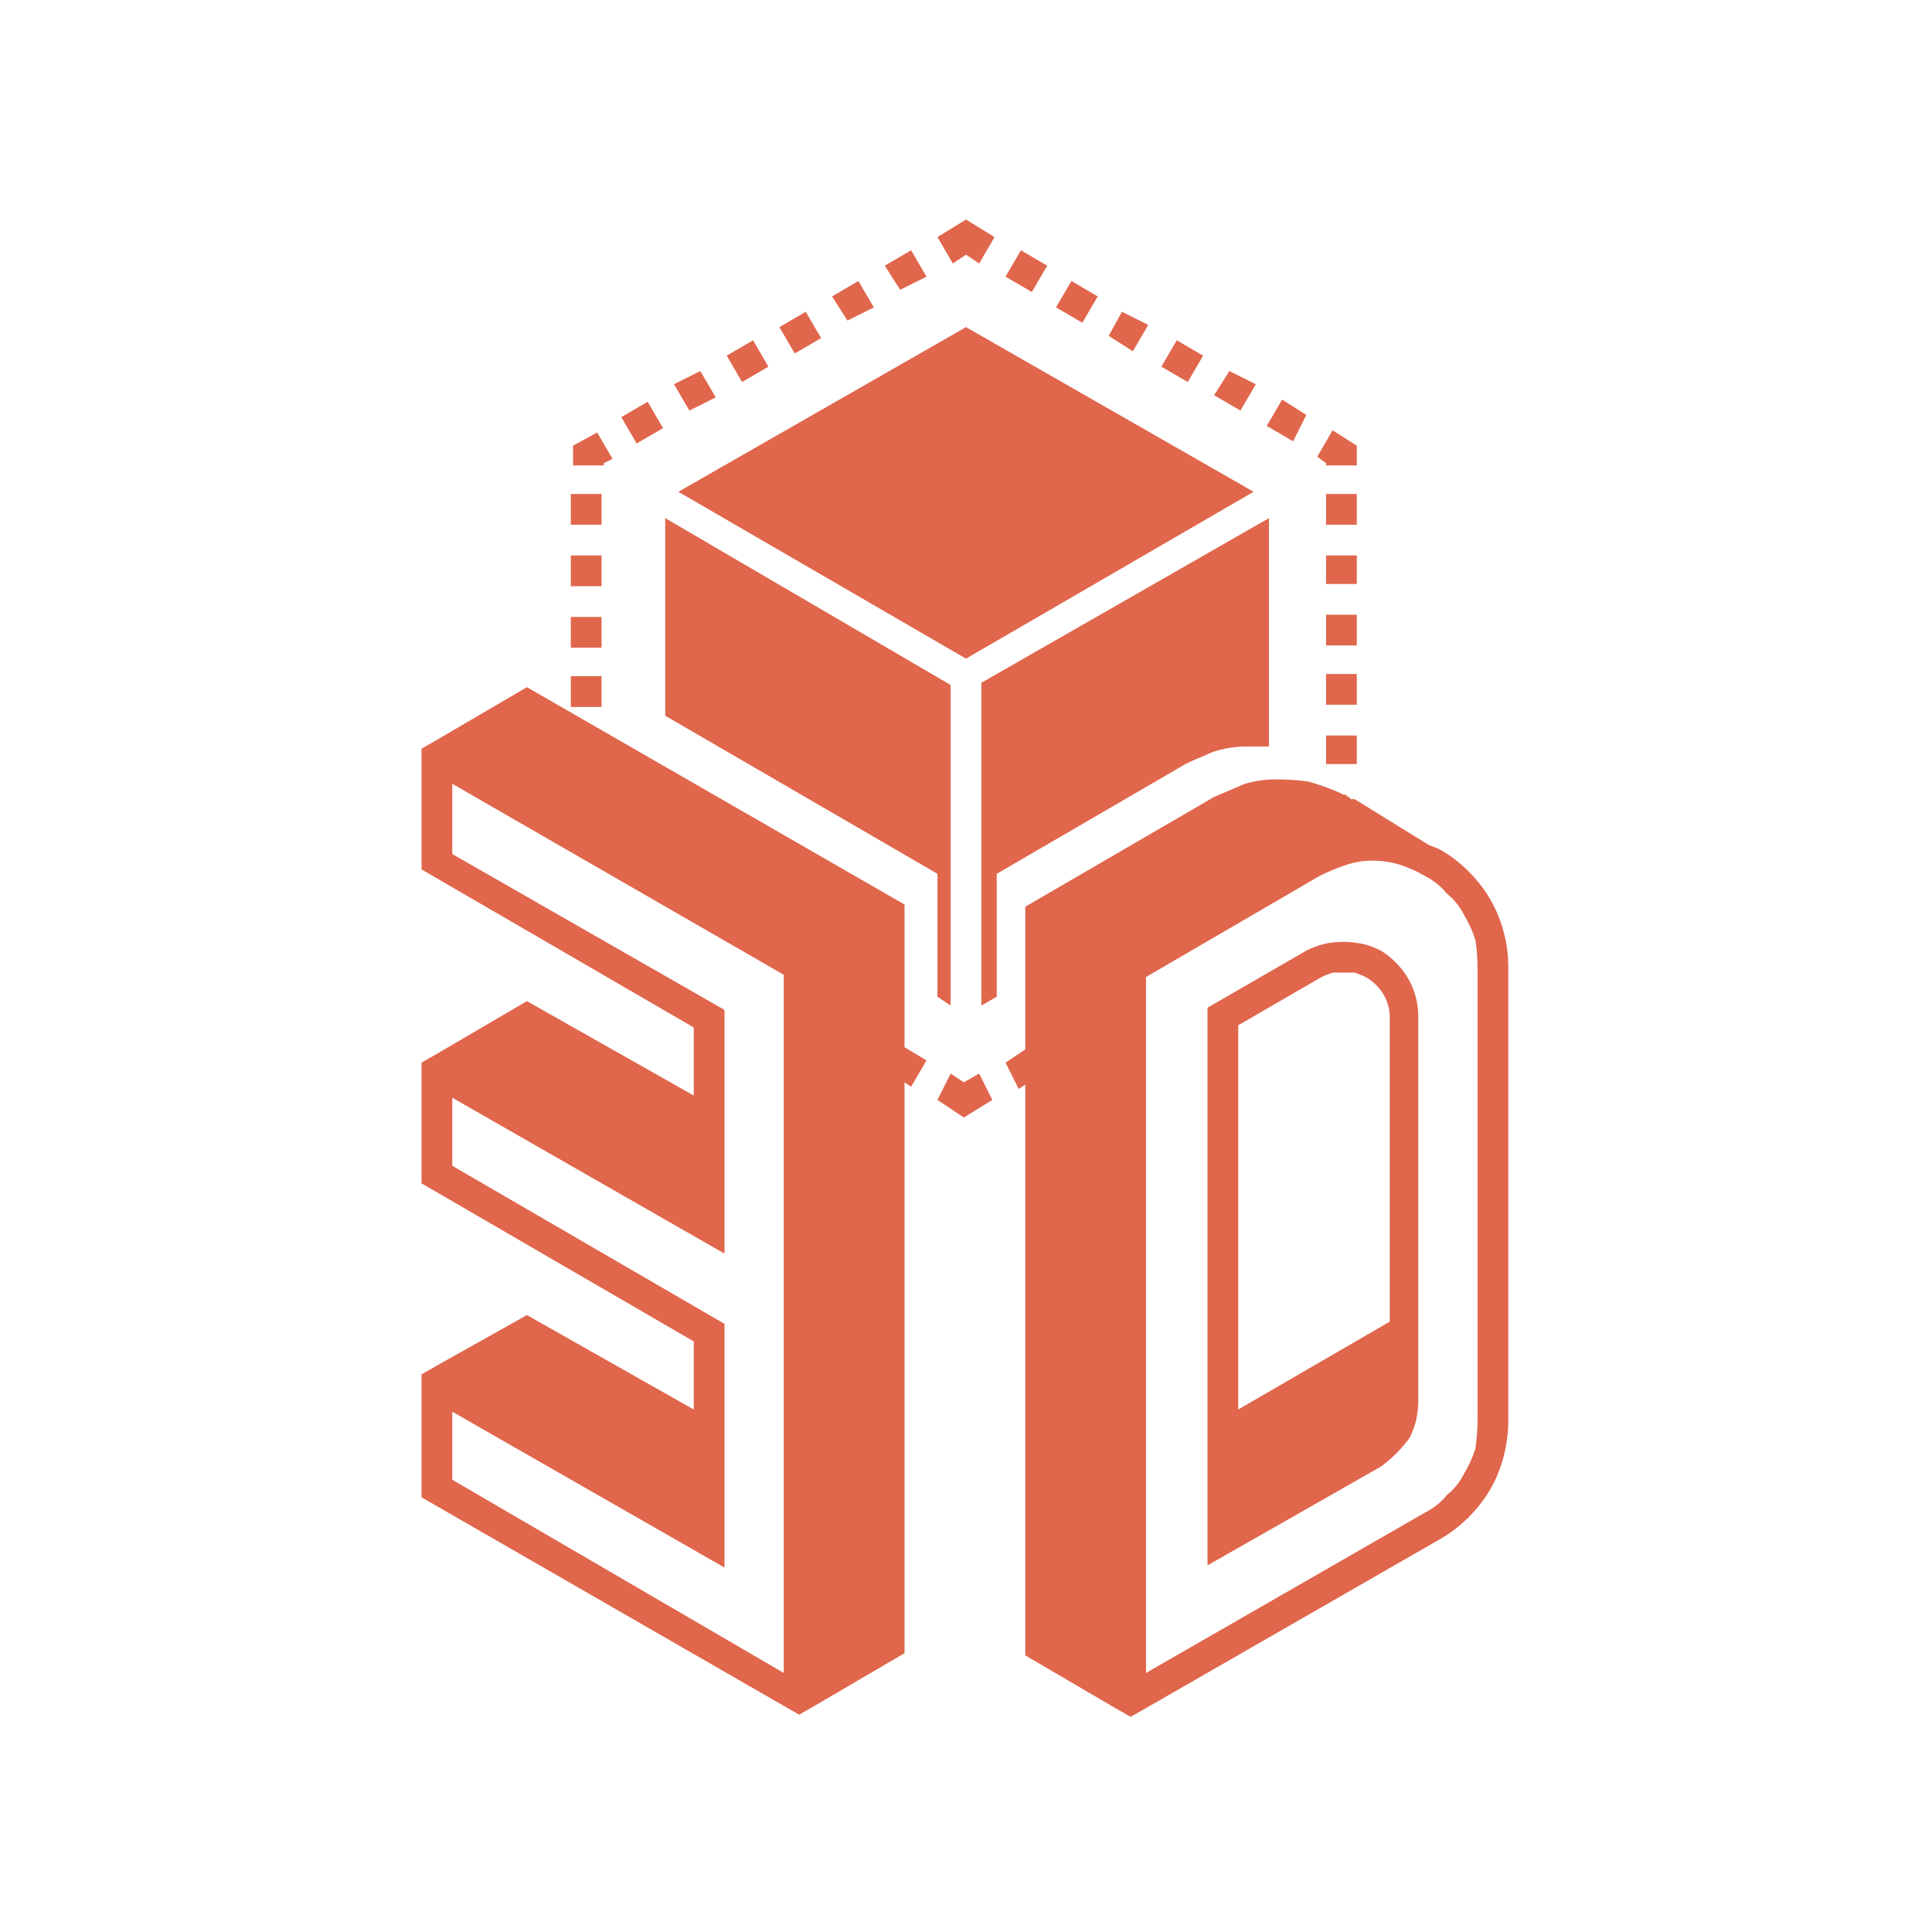
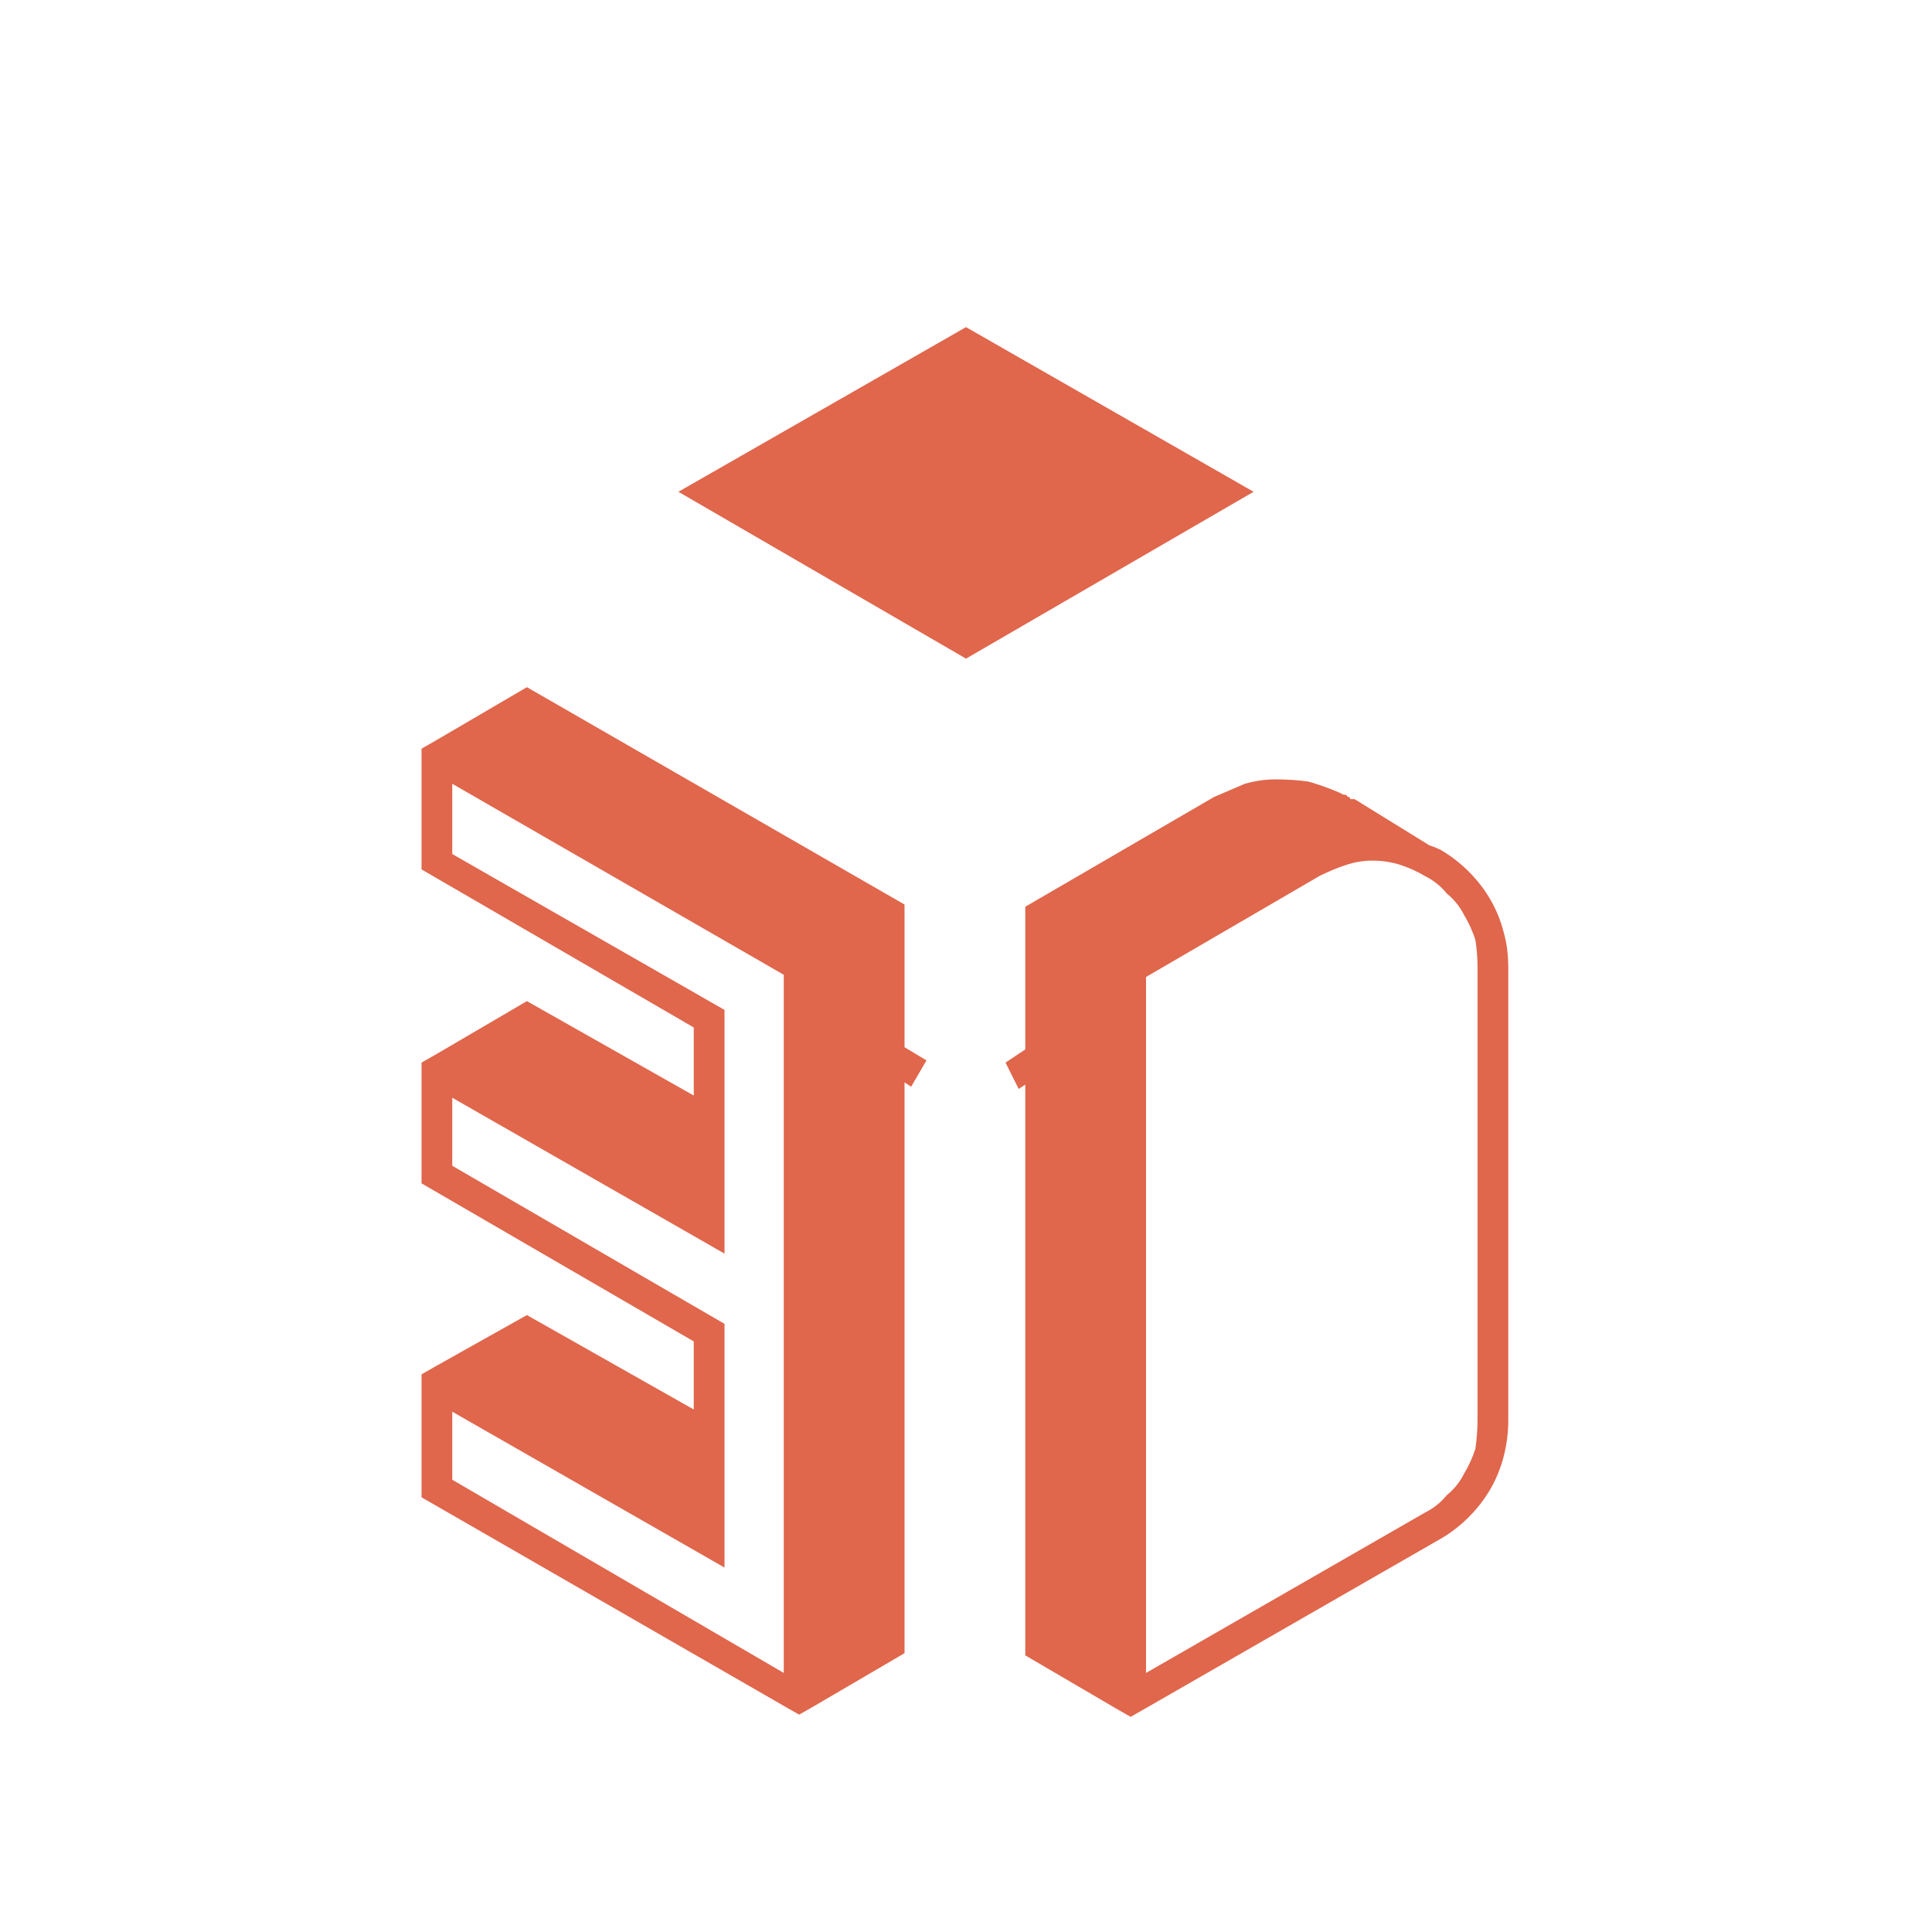
<svg xmlns="http://www.w3.org/2000/svg" version="1.2" viewBox="0 0 88 88" width="88" height="88">
  <style>.a{fill:#e0664c}</style>
  <path class="a" d="m44 14.9l-13.1 7.5 13.1 7.6 13.1-7.6zm-2.8 26.3l-17.2-9.9-4.1 2.4-0.7 0.4v5.5l12.4 7.2v3.1l-7.6-4.3-4.1 2.4-0.7 0.4v5.5l12.4 7.2v3.1l-7.6-4.3-4.1 2.3-0.7 0.4v5.6l16.5 9.5 0.7 0.4 0.7-0.4 4.1-2.4v-26l0.3 0.2 0.7-1.2-1-0.6zm-5.5 35l-15.1-8.8v-3.1l12.4 7.1v-11.1l-12.4-7.2v-3.1l12.4 7.1v-11.1l-12.4-7.1v-3.2l15.1 8.7zm29.9-37.5q-0.2-0.1-0.5-0.2l-3.4-2.1q-0.1 0-0.2 0 0-0.1-0.1-0.1 0 0-0.1-0.1 0 0-0.1 0l-0.2-0.1q-0.7-0.3-1.4-0.5-0.7-0.1-1.5-0.1-0.7 0-1.4 0.2-0.7 0.3-1.4 0.6l-8.6 5v6.5l-0.9 0.6 0.6 1.2 0.3-0.2v26l4.1 2.4 0.7 0.4 0.7-0.4 13.4-7.7q0.7-0.4 1.3-1 0.6-0.6 1-1.3 0.4-0.7 0.6-1.5 0.2-0.8 0.2-1.6v-20.6q0-0.9-0.2-1.6-0.2-0.8-0.6-1.5-0.4-0.7-1-1.3-0.6-0.6-1.3-1zm1.7 26q0 0.6-0.1 1.3-0.2 0.6-0.5 1.1-0.3 0.6-0.8 1-0.4 0.5-1 0.8l-12.7 7.3v-31.7l7.9-4.6q0.6-0.3 1.2-0.5 0.6-0.2 1.2-0.2 0.7 0 1.3 0.2 0.6 0.2 1.1 0.5 0.6 0.3 1 0.8 0.5 0.4 0.8 1 0.3 0.5 0.5 1.1 0.1 0.6 0.1 1.3z" />
-   <path class="a" d="m62.9 43.3q-0.4-0.2-0.8-0.3-0.5-0.1-0.9-0.1-0.5 0-0.9 0.1-0.4 0.1-0.8 0.3l-4.5 2.6v25.4l7.9-4.5q0.4-0.3 0.7-0.6 0.3-0.3 0.6-0.7 0.2-0.4 0.3-0.8 0.1-0.5 0.1-0.9v-17.5c0-1.2-0.6-2.3-1.7-3zm0.4 16.9l-6.9 4v-17.5l3.8-2.2q0.2-0.1 0.5-0.2 0.2 0 0.5 0 0.3 0 0.5 0 0.3 0.1 0.5 0.2c0.7 0.4 1.1 1.1 1.1 1.8zm-23-48.1l1.2-0.7 0.7 1.2-1.2 0.6zm-13 9.1h0.2v-0.1l0.4-0.2-0.7-1.2-1.1 0.6v0.9h1zm16.7-9.6l0.6 0.4 0.7-1.2-1.3-0.8-1.3 0.8 0.7 1.2zm-10.9 4.6l1.2-0.7 0.7 1.2-1.2 0.7zm4.8-2.7l1.2-0.7 0.7 1.2-1.2 0.6zm-2.4 1.4l1.2-0.7 0.7 1.2-1.2 0.7zm-7.2 4.1l1.2-0.7 0.7 1.2-1.2 0.7zm-2.3 9.1h1.4v1.4h-1.4zm0 2.7h1.4v1.4h-1.4zm0-5.5h1.4v1.4h-1.4zm0-2.8h1.4v1.4h-1.4zm4.7-5l1.2-0.6 0.7 1.2-1.2 0.6zm29.7 10.5h1.4v1.4h-1.4zm0 2.7h1.4v1.4h-1.4zm0 2.8h1.4v1.3h-1.4zm0-12.3h1.4v-0.9l-1.1-0.7-0.7 1.2 0.4 0.3zm0 1.3h1.4v1.4h-1.4zm0 2.8h1.4v1.3h-1.4zm-12.3-11.3l0.7-1.2 1.2 0.7-0.7 1.2zm2.4 1.3l0.6-1.1 1.2 0.6-0.7 1.2zm-4.7-2.7l0.7-1.2 1.2 0.7-0.7 1.2zm7.1 4.1l0.7-1.2 1.2 0.7-0.7 1.2zm4.8 2.7l0.7-1.2 1.1 0.7-0.6 1.2zm-2.4-1.4l0.7-1.1 1.2 0.6-0.7 1.2zm-10.7 30.9l-0.7 0.4-0.6-0.4-0.6 1.2 1.2 0.8 1.3-0.8zm0.8-9.1l8.6-5q0.4-0.2 0.9-0.4 0.4-0.2 0.9-0.3 0.5-0.1 1-0.1 0.5 0 1 0v-10.4l-13.1 7.5v14.7l0.7-0.4zm-2.1 6v-14.6l-13-7.6v9l12.4 7.2v5.6z" />
</svg>